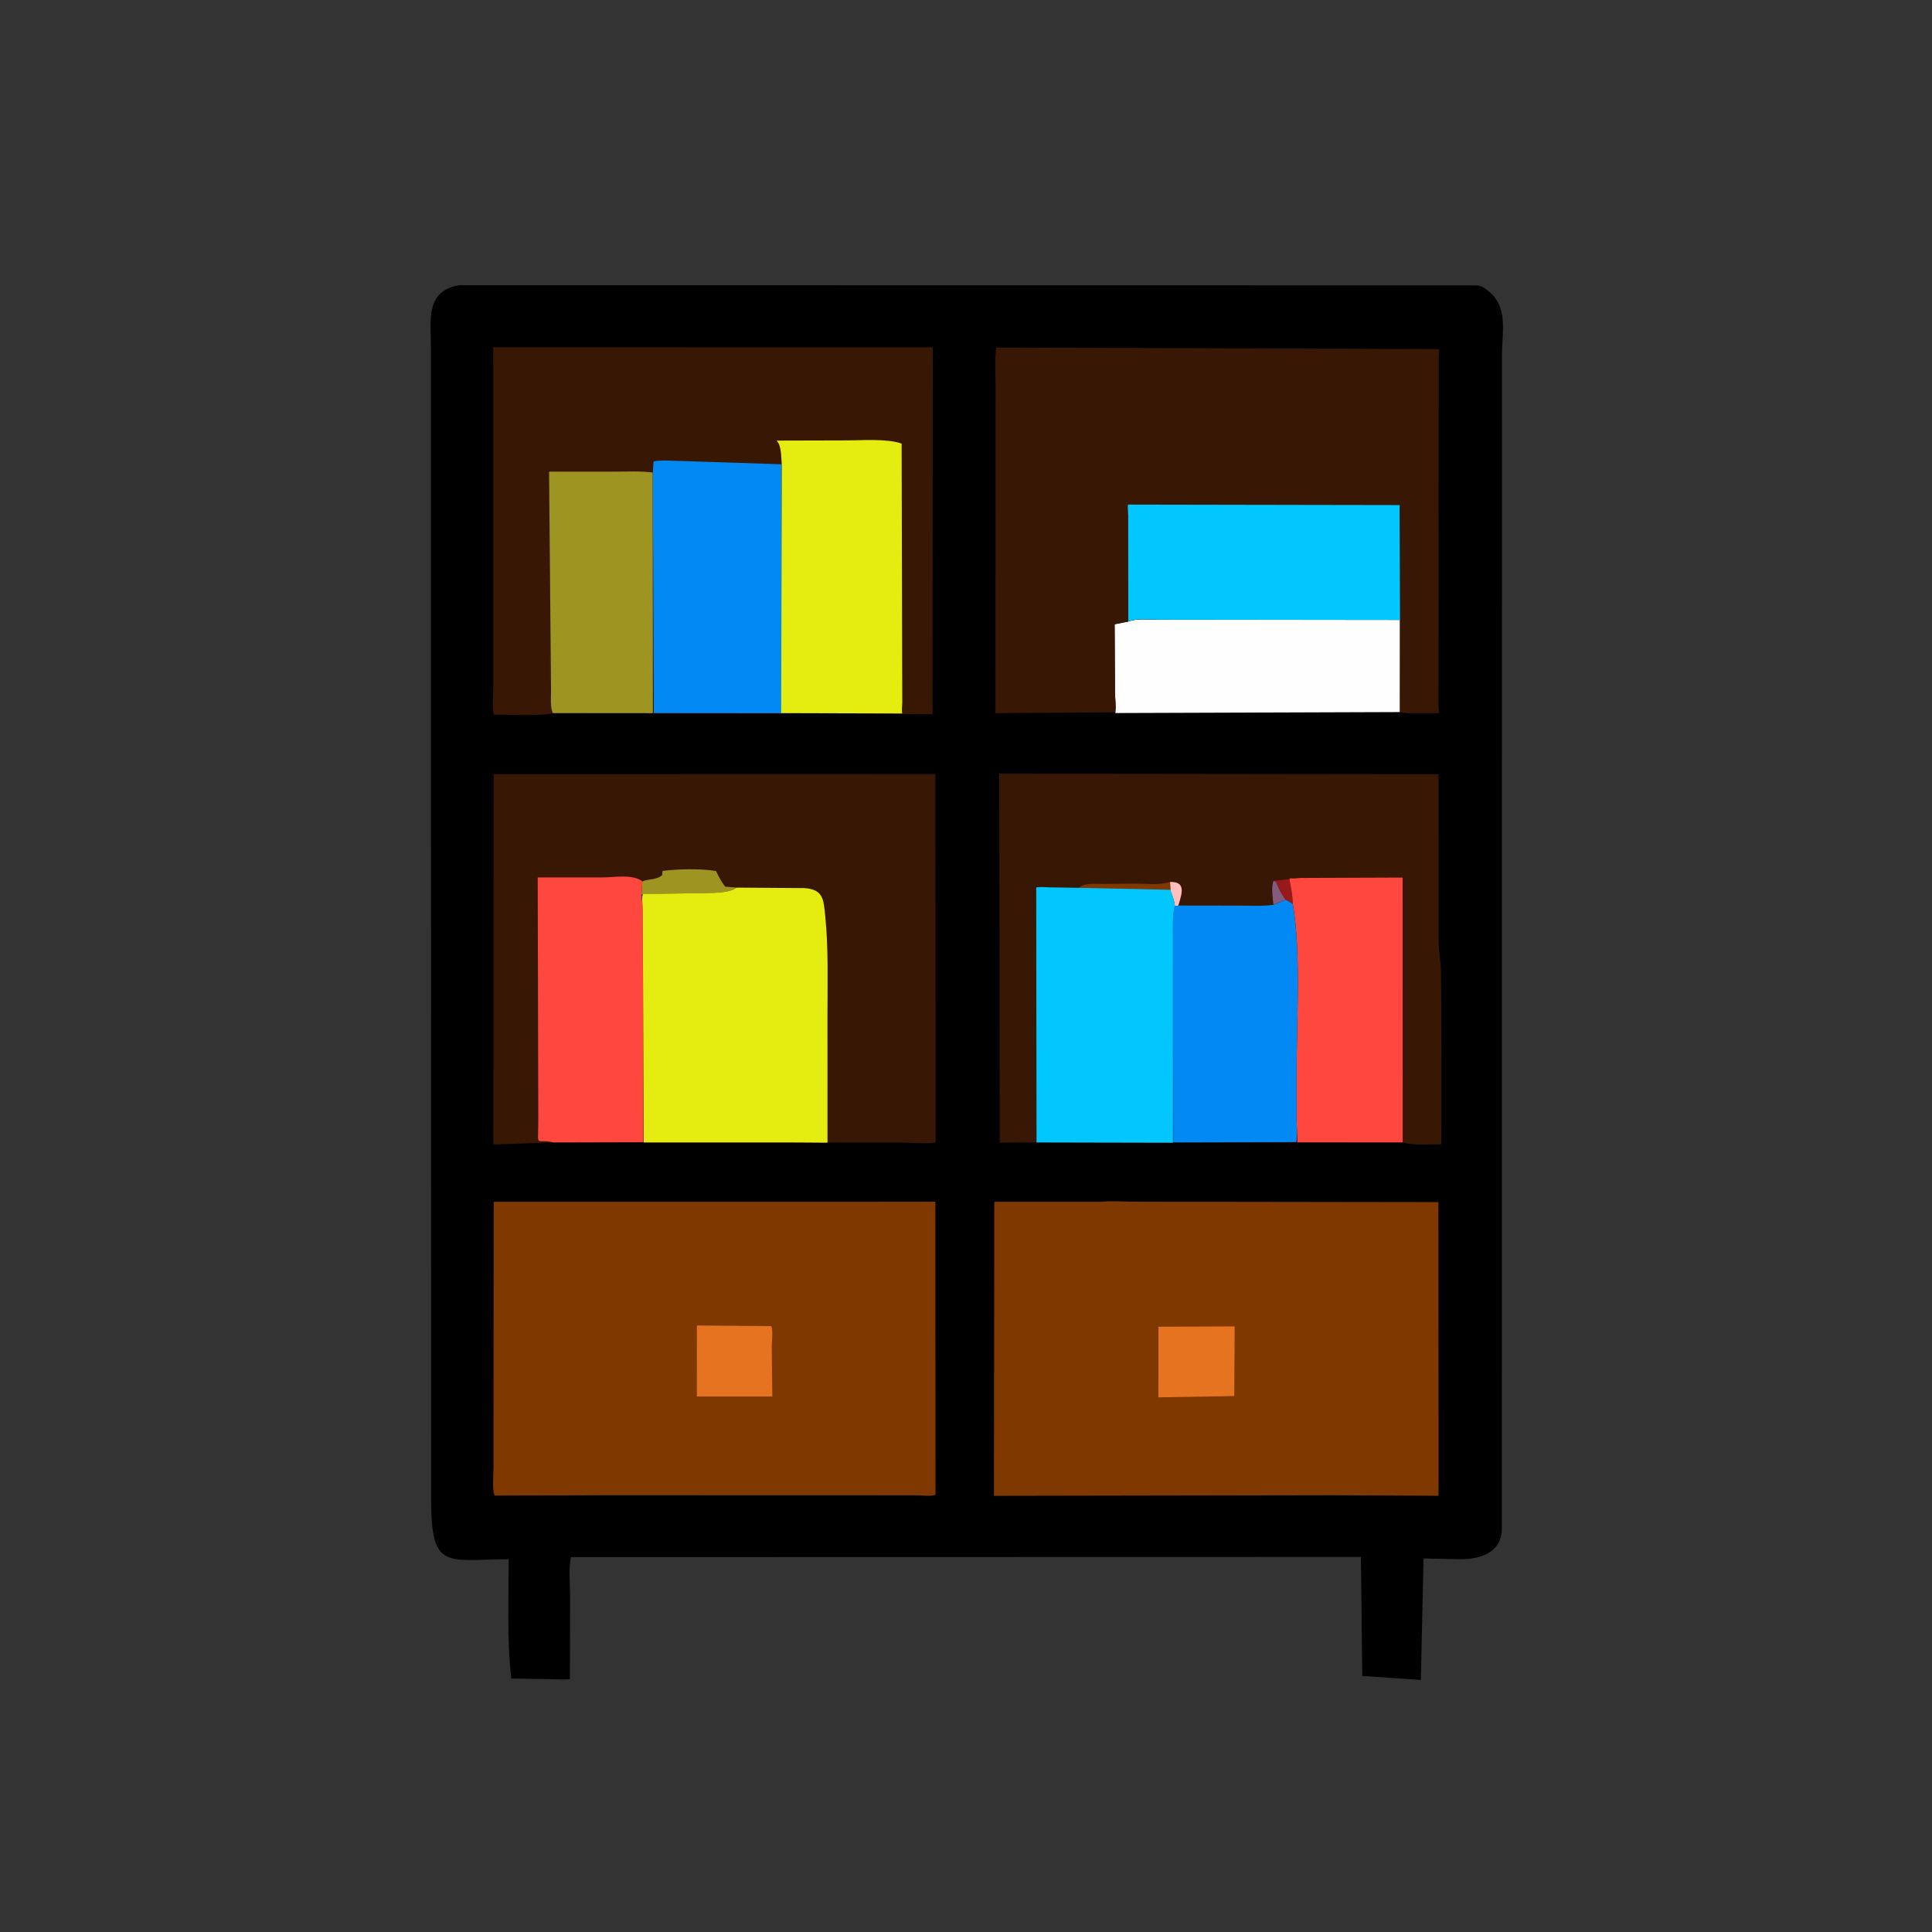
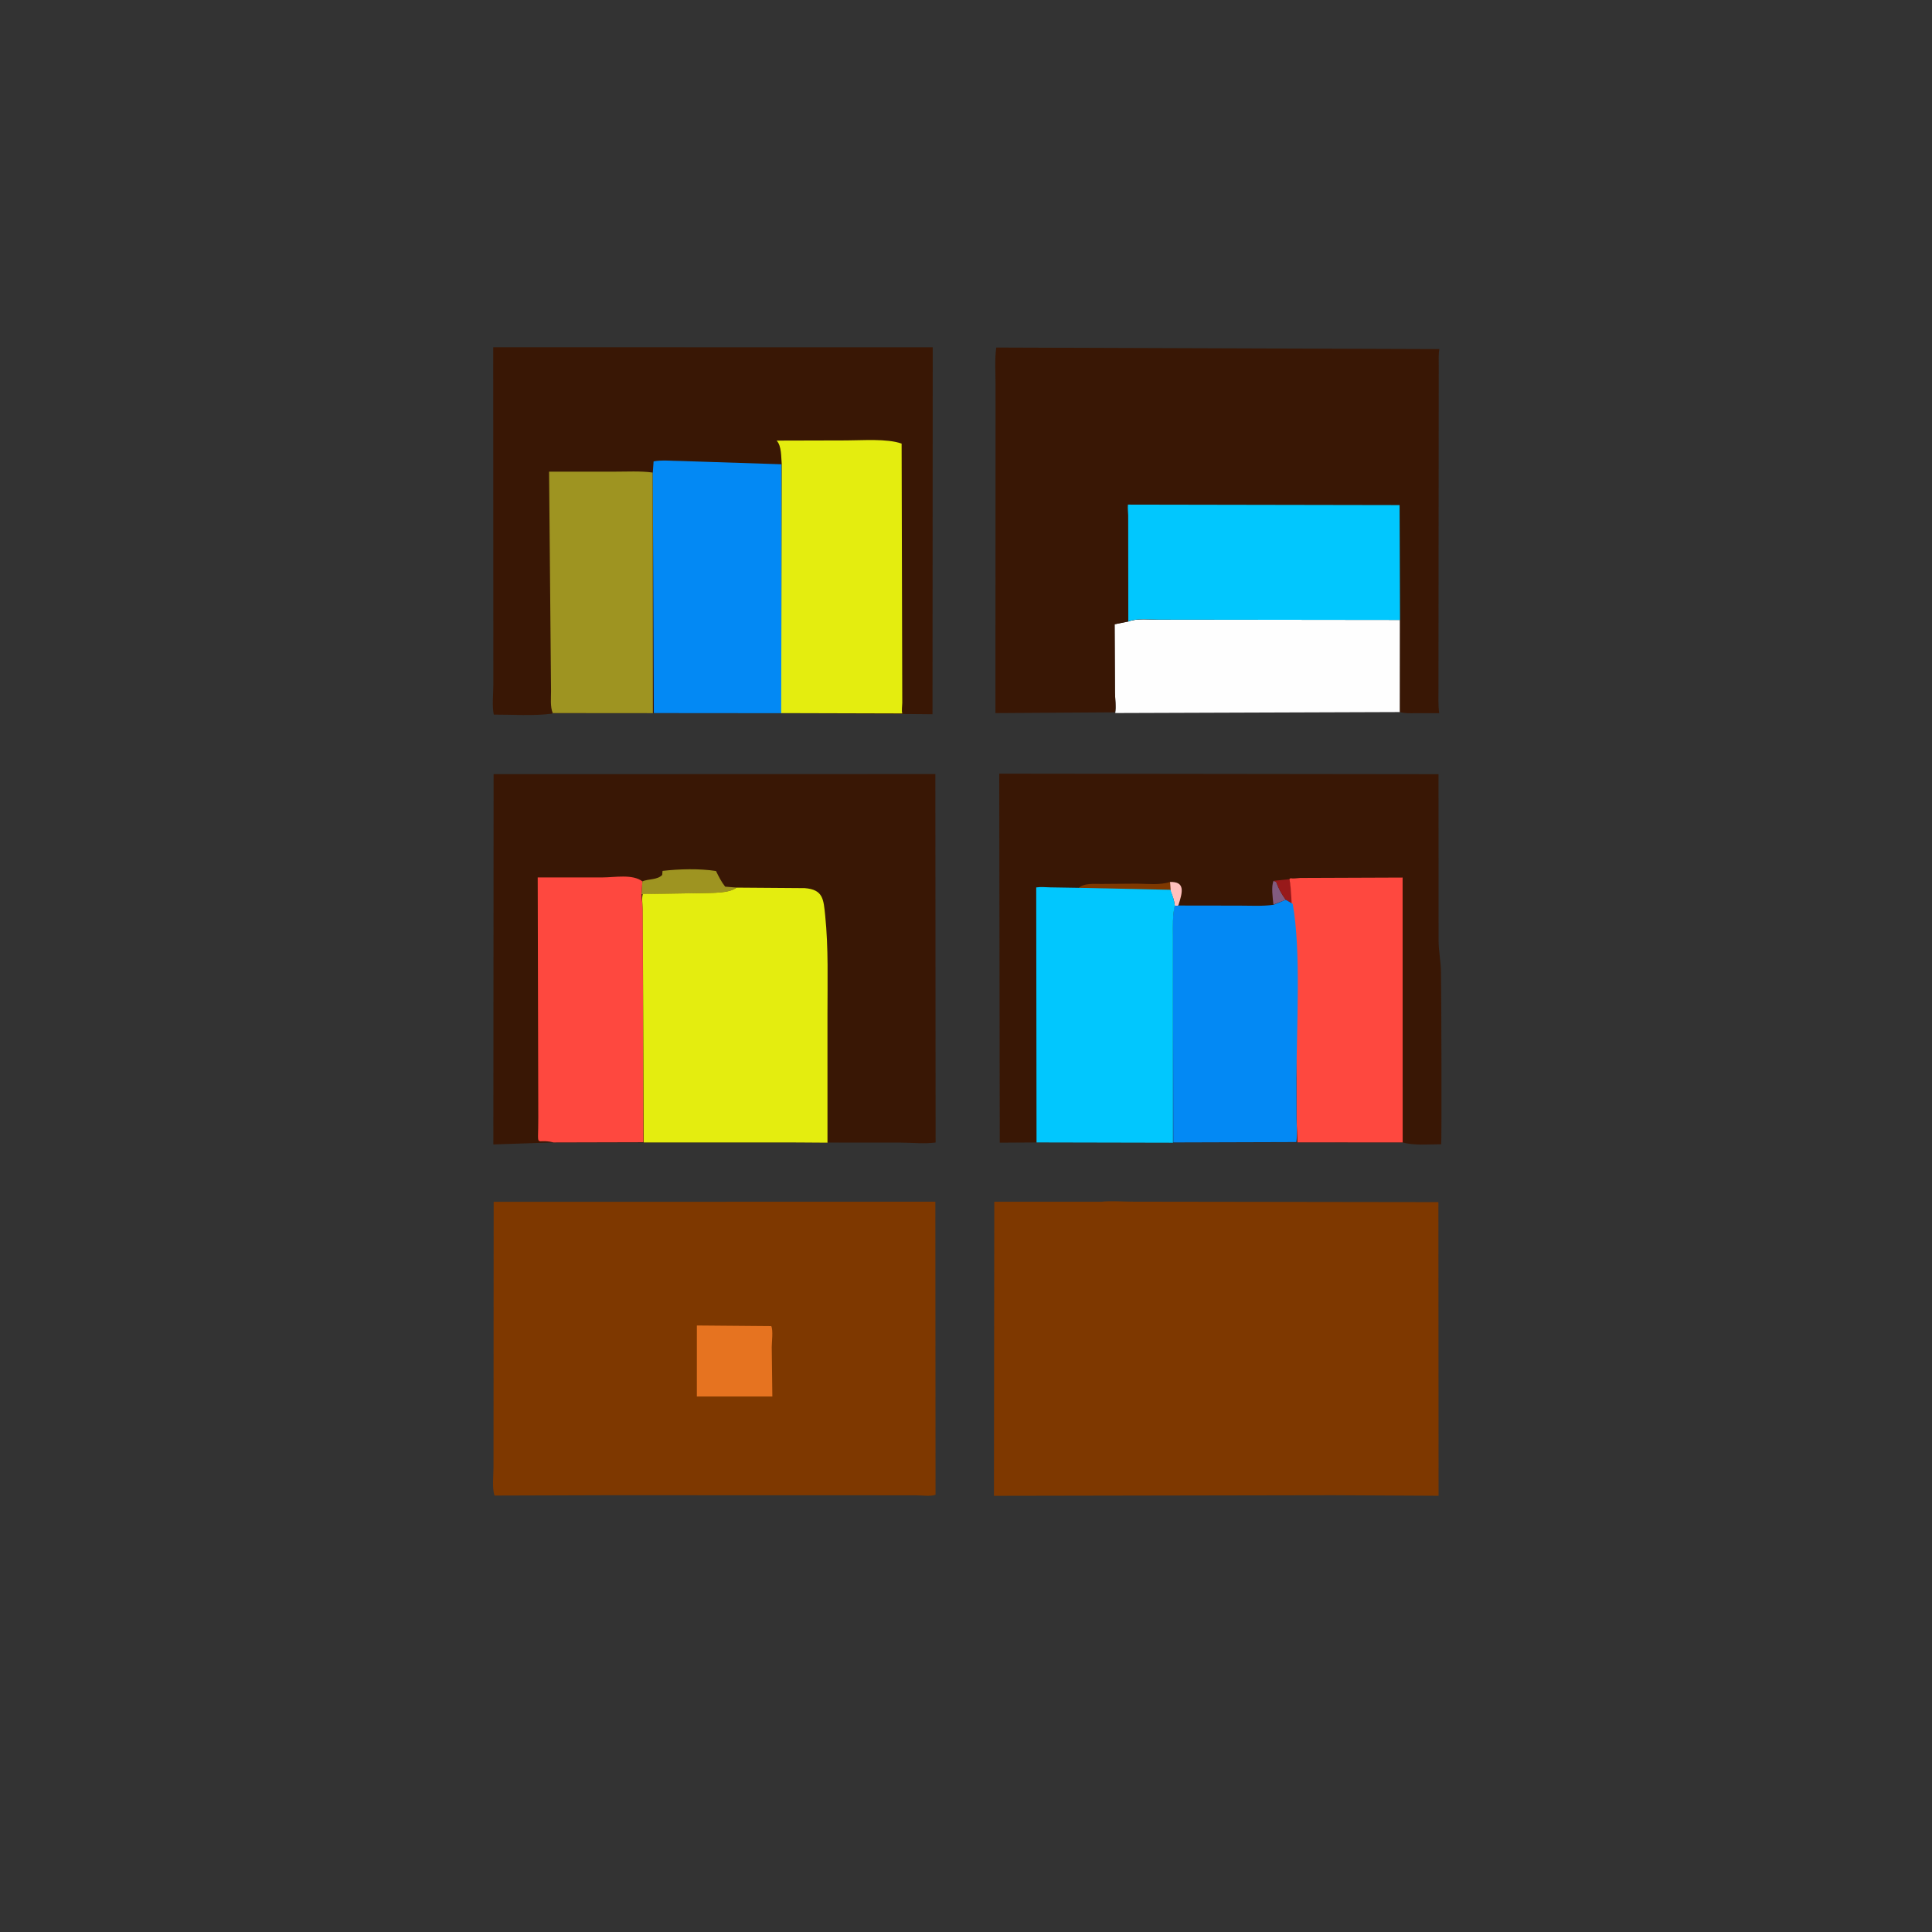
<svg xmlns="http://www.w3.org/2000/svg" version="1.1" style="display: block;" viewBox="0 0 2048 2048" width="640" height="640">
  <rect x="0" y="0" width="2048" height="2048" fill="#333333" stroke="none" />
-   <path transform="translate(0,0)" fill="rgb(0,0,0)" d="M 486.759 302.371 L 1563.75 302.506 C 1567.28 302.621 1570.05 303.021 1573.07 305.076 L 1574.02 305.739 C 1599.87 323.072 1592.19 349.908 1592.14 376.717 L 1592.02 1620.44 C 1591.7 1646.74 1568.1 1653.21 1546.1 1652.8 L 1509.01 1652.05 L 1506.16 1780.83 L 1444.07 1776.58 L 1442.65 1650.42 L 605.229 1650.6 C 602.528 1662.87 604.317 1678.9 604.286 1691.67 L 604.141 1780.06 C 597.504 1780.74 590.195 1780.08 583.5 1779.98 L 541.977 1779.32 C 537.216 1737.7 539.248 1694.73 539.222 1652.84 C 473.353 1653.04 457.193 1665.28 456.991 1590.16 L 456.77 365.097 C 456.51 338.567 451.406 308.244 486.759 302.371 z" />
  <path transform="translate(0,0)" fill="rgb(254,254,254)" d="M 1196.05 658.904 C 1204.97 655.154 1219.54 656.871 1229.23 656.847 L 1484.04 656.826 L 1484.05 754.819 L 1182.25 755.853 C 1183.37 750.14 1181.93 739.628 1181.92 734.184 L 1181.55 661.754 L 1196.05 658.904 z" />
  <path transform="translate(0,0)" fill="rgb(126,56,0)" d="M 870.354 1273.93 L 991.521 1273.84 L 991.703 1584.5 C 986.769 1586.54 976.493 1585.08 970.695 1585.08 L 645.5 1584.99 L 524.249 1585.37 C 521.503 1577.86 523.14 1563.7 523.131 1555.51 L 523.309 1273.96 L 870.354 1273.93 z" />
  <path transform="translate(0,0)" fill="rgb(230,115,32)" d="M 738.716 1405.07 L 817.616 1405.74 C 819.672 1410.41 818.093 1422.61 818.068 1428.02 L 818.711 1480.33 L 738.688 1480.34 L 738.716 1405.07 z" />
  <path transform="translate(0,0)" fill="rgb(126,56,0)" d="M 1167.15 1273.93 C 1178.1 1272.74 1190.52 1273.86 1201.6 1273.84 L 1524.76 1274.3 L 1524.96 1585.59 L 1412.93 1585 L 1053.63 1585.64 L 1053.99 1273.92 L 1167.15 1273.93 z" />
-   <path transform="translate(0,0)" fill="rgb(230,115,32)" d="M 1228.02 1406.39 L 1308.8 1406.05 L 1308.39 1479.87 L 1227.94 1481.24 L 1228.02 1406.39 z" />
  <path transform="translate(0,0)" fill="rgb(57,23,5)" d="M 1181.82 755.093 L 1055.2 755.906 L 1055.33 408.702 C 1055.36 395.621 1054.28 381.344 1056.06 368.404 L 1525.77 370.049 C 1524.72 375.769 1525.17 382.249 1525.11 388.058 L 1524.84 729.264 C 1524.86 738.114 1524.4 747.245 1525.59 756.017 L 1500.25 756.025 C 1494.75 756.006 1489.27 756.371 1483.93 754.853 L 1484.07 657.15 L 1229.23 656.847 C 1219.54 656.871 1204.97 655.154 1196.05 658.702 L 1181.55 661.754 L 1181.92 734.184 C 1181.93 739.628 1183.37 750.14 1181.82 755.093 z" />
  <path transform="translate(0,0)" fill="rgb(1,199,254)" d="M 1196.05 658.702 L 1195.93 546.289 C 1195.86 542.573 1195.25 538.583 1195.66 534.907 L 1483.62 535.419 L 1484.07 657.15 L 1229.23 656.847 C 1219.54 656.871 1204.97 655.154 1196.05 658.702 z" />
  <path transform="translate(0,0)" fill="rgb(57,23,5)" d="M 585.93 755.902 L 584.756 756.554 C 565.028 759.087 543.371 757.435 523.414 757.516 C 521.495 748.09 522.974 735.483 522.974 725.636 L 522.837 368.085 L 988.736 368.165 L 988.494 757.127 L 956.034 756.819 L 828.088 755.928 L 693.079 755.906 L 585.93 755.902 z" />
  <path transform="translate(0,0)" fill="rgb(158,148,33)" d="M 585.93 755.902 C 583.131 749.185 584.142 739.694 584.127 732.733 L 582.048 499.984 L 651.332 499.977 C 664.677 499.99 678.665 499.133 691.893 500.928 L 692.078 755.99 L 585.93 755.902 z" />
  <path transform="translate(0,0)" fill="rgb(3,137,244)" d="M 691.982 501.186 L 692.831 489.117 C 701.412 487.325 713.199 488.686 722.177 488.674 L 828.391 492.15 L 828.81 756.024 L 693.079 755.906 L 691.982 501.186 z" />
  <path transform="translate(0,0)" fill="rgb(228,237,15)" d="M 828.692 492.15 C 827.927 484.664 828.684 472.727 823.238 467.048 L 897.19 466.855 C 913.468 466.874 940.252 464.686 955.749 470.236 L 956.443 745.116 C 956.435 747.761 955.552 753.918 956.466 756.286 L 828.088 755.928 L 828.692 492.15 z" />
  <path transform="translate(0,0)" fill="rgb(57,23,5)" d="M 586.757 1211.03 L 522.975 1213.15 L 523.242 820.646 L 991.518 820.52 L 991.791 1211.12 C 980.106 1212.73 966.146 1211.25 954.245 1211.22 L 877.29 1211.18 L 845.229 1211.08 L 682.346 1211.03 L 586.757 1211.03 z" />
  <path transform="translate(0,0)" fill="rgb(158,148,33)" d="M 680.943 934.288 C 687.611 931.45 696.616 932.932 701.967 927.5 L 702.296 923.173 C 720.059 921.15 741.395 920.569 758.968 923.299 C 761.881 929.163 764.621 934.739 768.705 939.9 L 780.698 940.847 C 772.96 947.199 753.877 946.384 743.681 946.735 L 680.022 947.879 L 680.943 934.288 z" />
  <path transform="translate(0,0)" fill="rgb(254,72,63)" d="M 586.757 1211.03 C 566.634 1205.94 570.701 1220.04 570.609 1184.89 L 569.998 930.141 L 639.213 930.095 C 651.569 930.098 670.517 926.303 680.943 934.288 L 680.022 947.739 C 680.06 952.312 681.195 959.04 681.359 963.939 L 681.974 1210.79 L 586.757 1211.03 z" />
  <path transform="translate(0,0)" fill="rgb(228,237,15)" d="M 780.698 940.909 L 853.071 941.448 C 872.663 943.028 872.958 953.264 874.73 970.479 C 878.299 1005.14 877.119 1040.62 877.148 1075.43 L 877.166 1211.3 L 845.229 1211.08 L 682.346 1211.03 L 681.359 963.939 C 681.195 959.04 680.06 952.312 681.383 947.739 L 743.681 946.735 C 753.877 946.384 772.96 947.199 780.698 940.909 z" />
  <path transform="translate(0,0)" fill="rgb(57,23,5)" d="M 1098.77 1211.05 L 1059.77 1211.3 L 1059.24 820.115 L 1524.88 820.672 L 1524.97 997.529 C 1525.06 1008.29 1527.23 1018.59 1527.5 1029.28 C 1527.92 1045.95 1528.35 1212 1527.7 1212.96 C 1514.96 1212.94 1499 1214.53 1486.72 1211 L 1375.26 1210.95 L 1243.71 1211.06 L 1098.77 1211.05 z" />
  <path transform="translate(0,0)" fill="rgb(130,91,127)" d="M 1350.07 933.707 L 1352.86 935 C 1355.48 942.281 1358.5 947.611 1362.97 953.856 L 1349.89 958.925 C 1349.22 952.664 1347.3 939.206 1350.07 933.707 z" />
  <path transform="translate(0,0)" fill="rgb(255,192,189)" d="M 1240.28 934.912 C 1256.5 934.469 1253.78 945.322 1249.04 959.9 C 1247.66 960.385 1246.8 960.186 1245.36 960.043 C 1244.72 954.269 1243.1 949.921 1240.72 944.704 L 1240.28 934.912 z" />
  <path transform="translate(0,0)" fill="rgb(152,25,26)" d="M 1350.07 933.707 L 1366.81 931.964 C 1368.57 940.38 1370.25 949.492 1370.31 958.095 L 1362.97 953.856 C 1358.5 947.611 1355.48 942.281 1352.86 935 L 1350.07 933.707 z" />
  <path transform="translate(0,0)" fill="rgb(126,56,0)" d="M 1142.92 941.748 C 1149.06 935.711 1159.76 937.094 1167.54 936.994 L 1205.09 936.707 C 1216.06 936.824 1229.73 938.411 1240.28 934.912 L 1240.72 944.704 L 1142.92 941.748 z" />
-   <path transform="translate(0,0)" fill="rgb(254,72,63)" d="M 1366.81 931.964 L 1367.89 930.973 C 1371.15 931.606 1374.93 930.859 1378.24 930.67 L 1486.83 930.253 L 1486.89 1210.99 L 1375.26 1210.95 C 1375.26 1202.52 1374.48 1193.81 1374.41 1185.6 L 1374.32 1142.91 C 1374.25 1089.89 1379.48 1008.95 1370.44 958.095 C 1370.25 949.492 1368.57 940.38 1366.81 931.964 z" />
+   <path transform="translate(0,0)" fill="rgb(254,72,63)" d="M 1366.81 931.964 L 1367.89 930.973 C 1371.15 931.606 1374.93 930.859 1378.24 930.67 L 1486.83 930.253 L 1486.89 1210.99 L 1375.26 1210.95 C 1375.26 1202.52 1374.48 1193.81 1374.41 1185.6 L 1374.32 1142.91 C 1370.25 949.492 1368.57 940.38 1366.81 931.964 z" />
  <path transform="translate(0,0)" fill="rgb(3,137,244)" d="M 1362.97 953.856 L 1370.31 958.095 C 1379.48 1008.95 1374.25 1089.89 1374.32 1142.91 L 1374.41 1185.6 C 1374.48 1193.81 1375.26 1202.52 1374.22 1210.67 L 1243.71 1211.06 L 1243.41 992.07 C 1243.46 981.613 1242.79 970.275 1245.05 960.043 C 1246.8 960.186 1247.66 960.385 1249.04 959.9 L 1313.78 959.995 C 1325.68 960.009 1338.1 960.755 1349.89 959.157 L 1362.97 953.856 z" />
  <path transform="translate(0,0)" fill="rgb(1,199,254)" d="M 1098.77 1211.05 L 1098.44 940.705 C 1103.06 939.926 1108.51 940.552 1113.25 940.633 L 1142.92 941.12 L 1240.72 943.224 C 1243.1 949.921 1244.72 954.269 1245.36 960.043 C 1242.79 970.275 1243.46 981.613 1243.41 992.07 L 1243.42 1211.36 L 1098.77 1211.05 z" />
</svg>